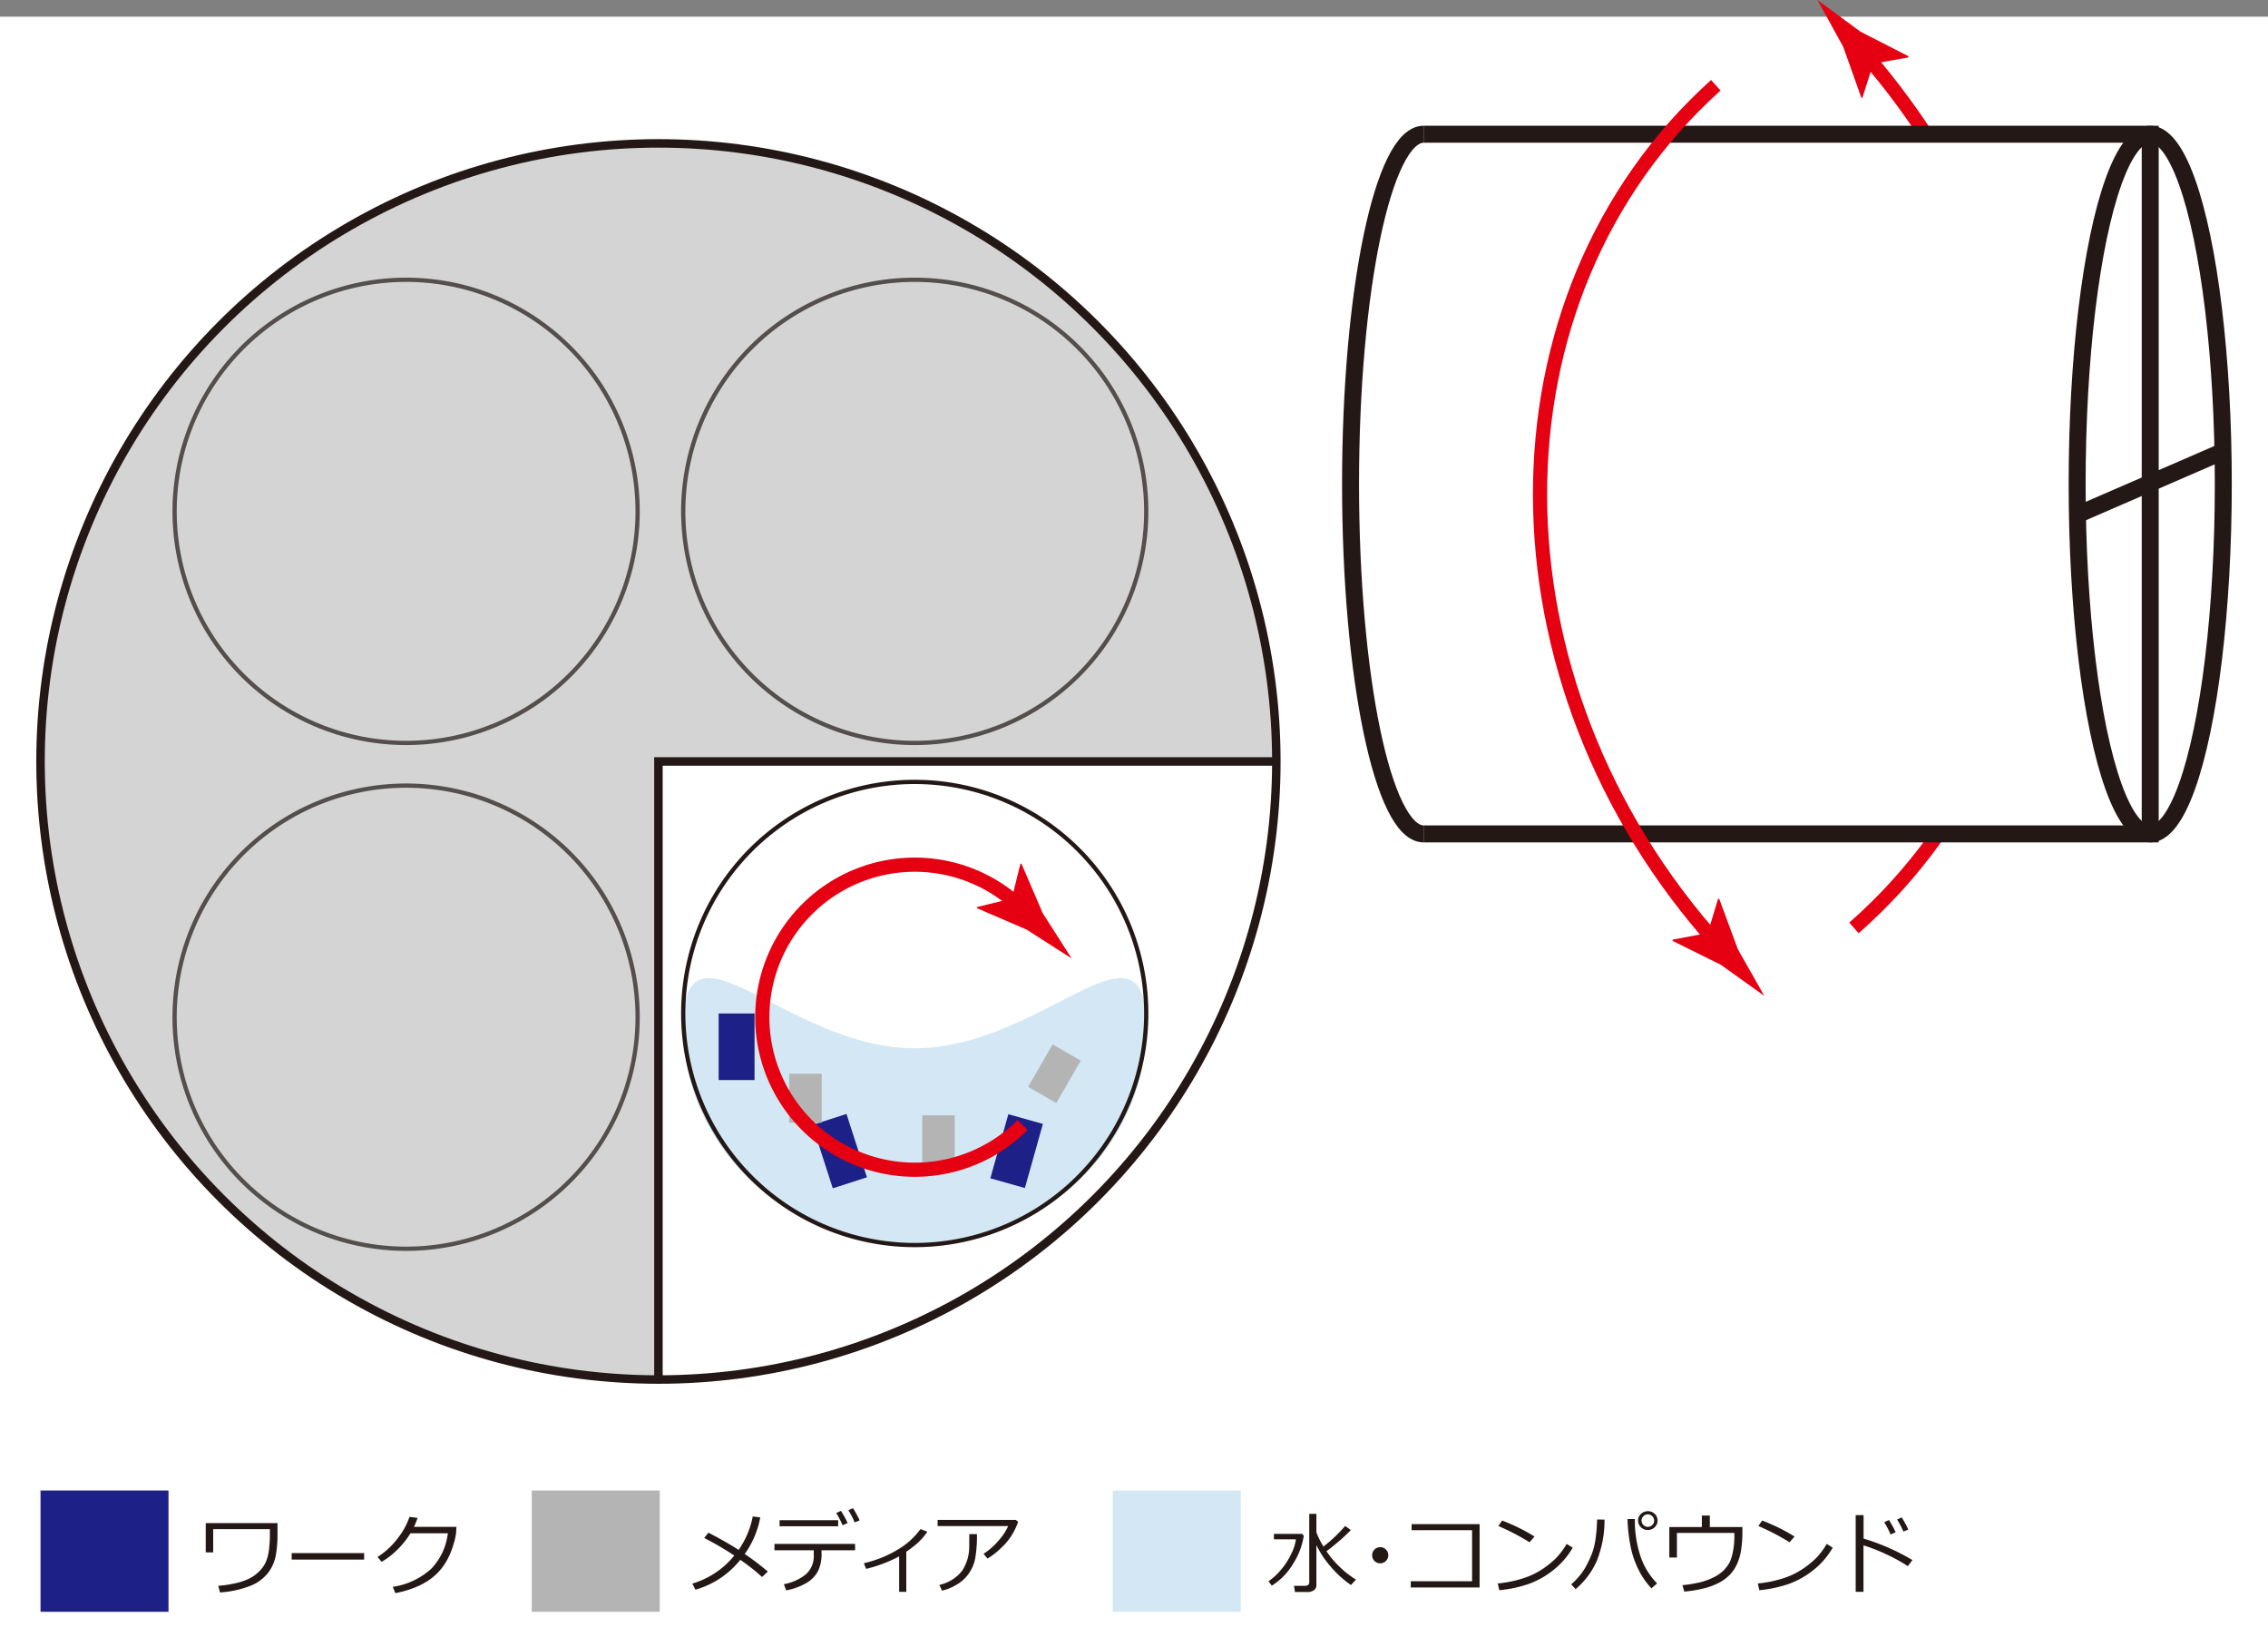
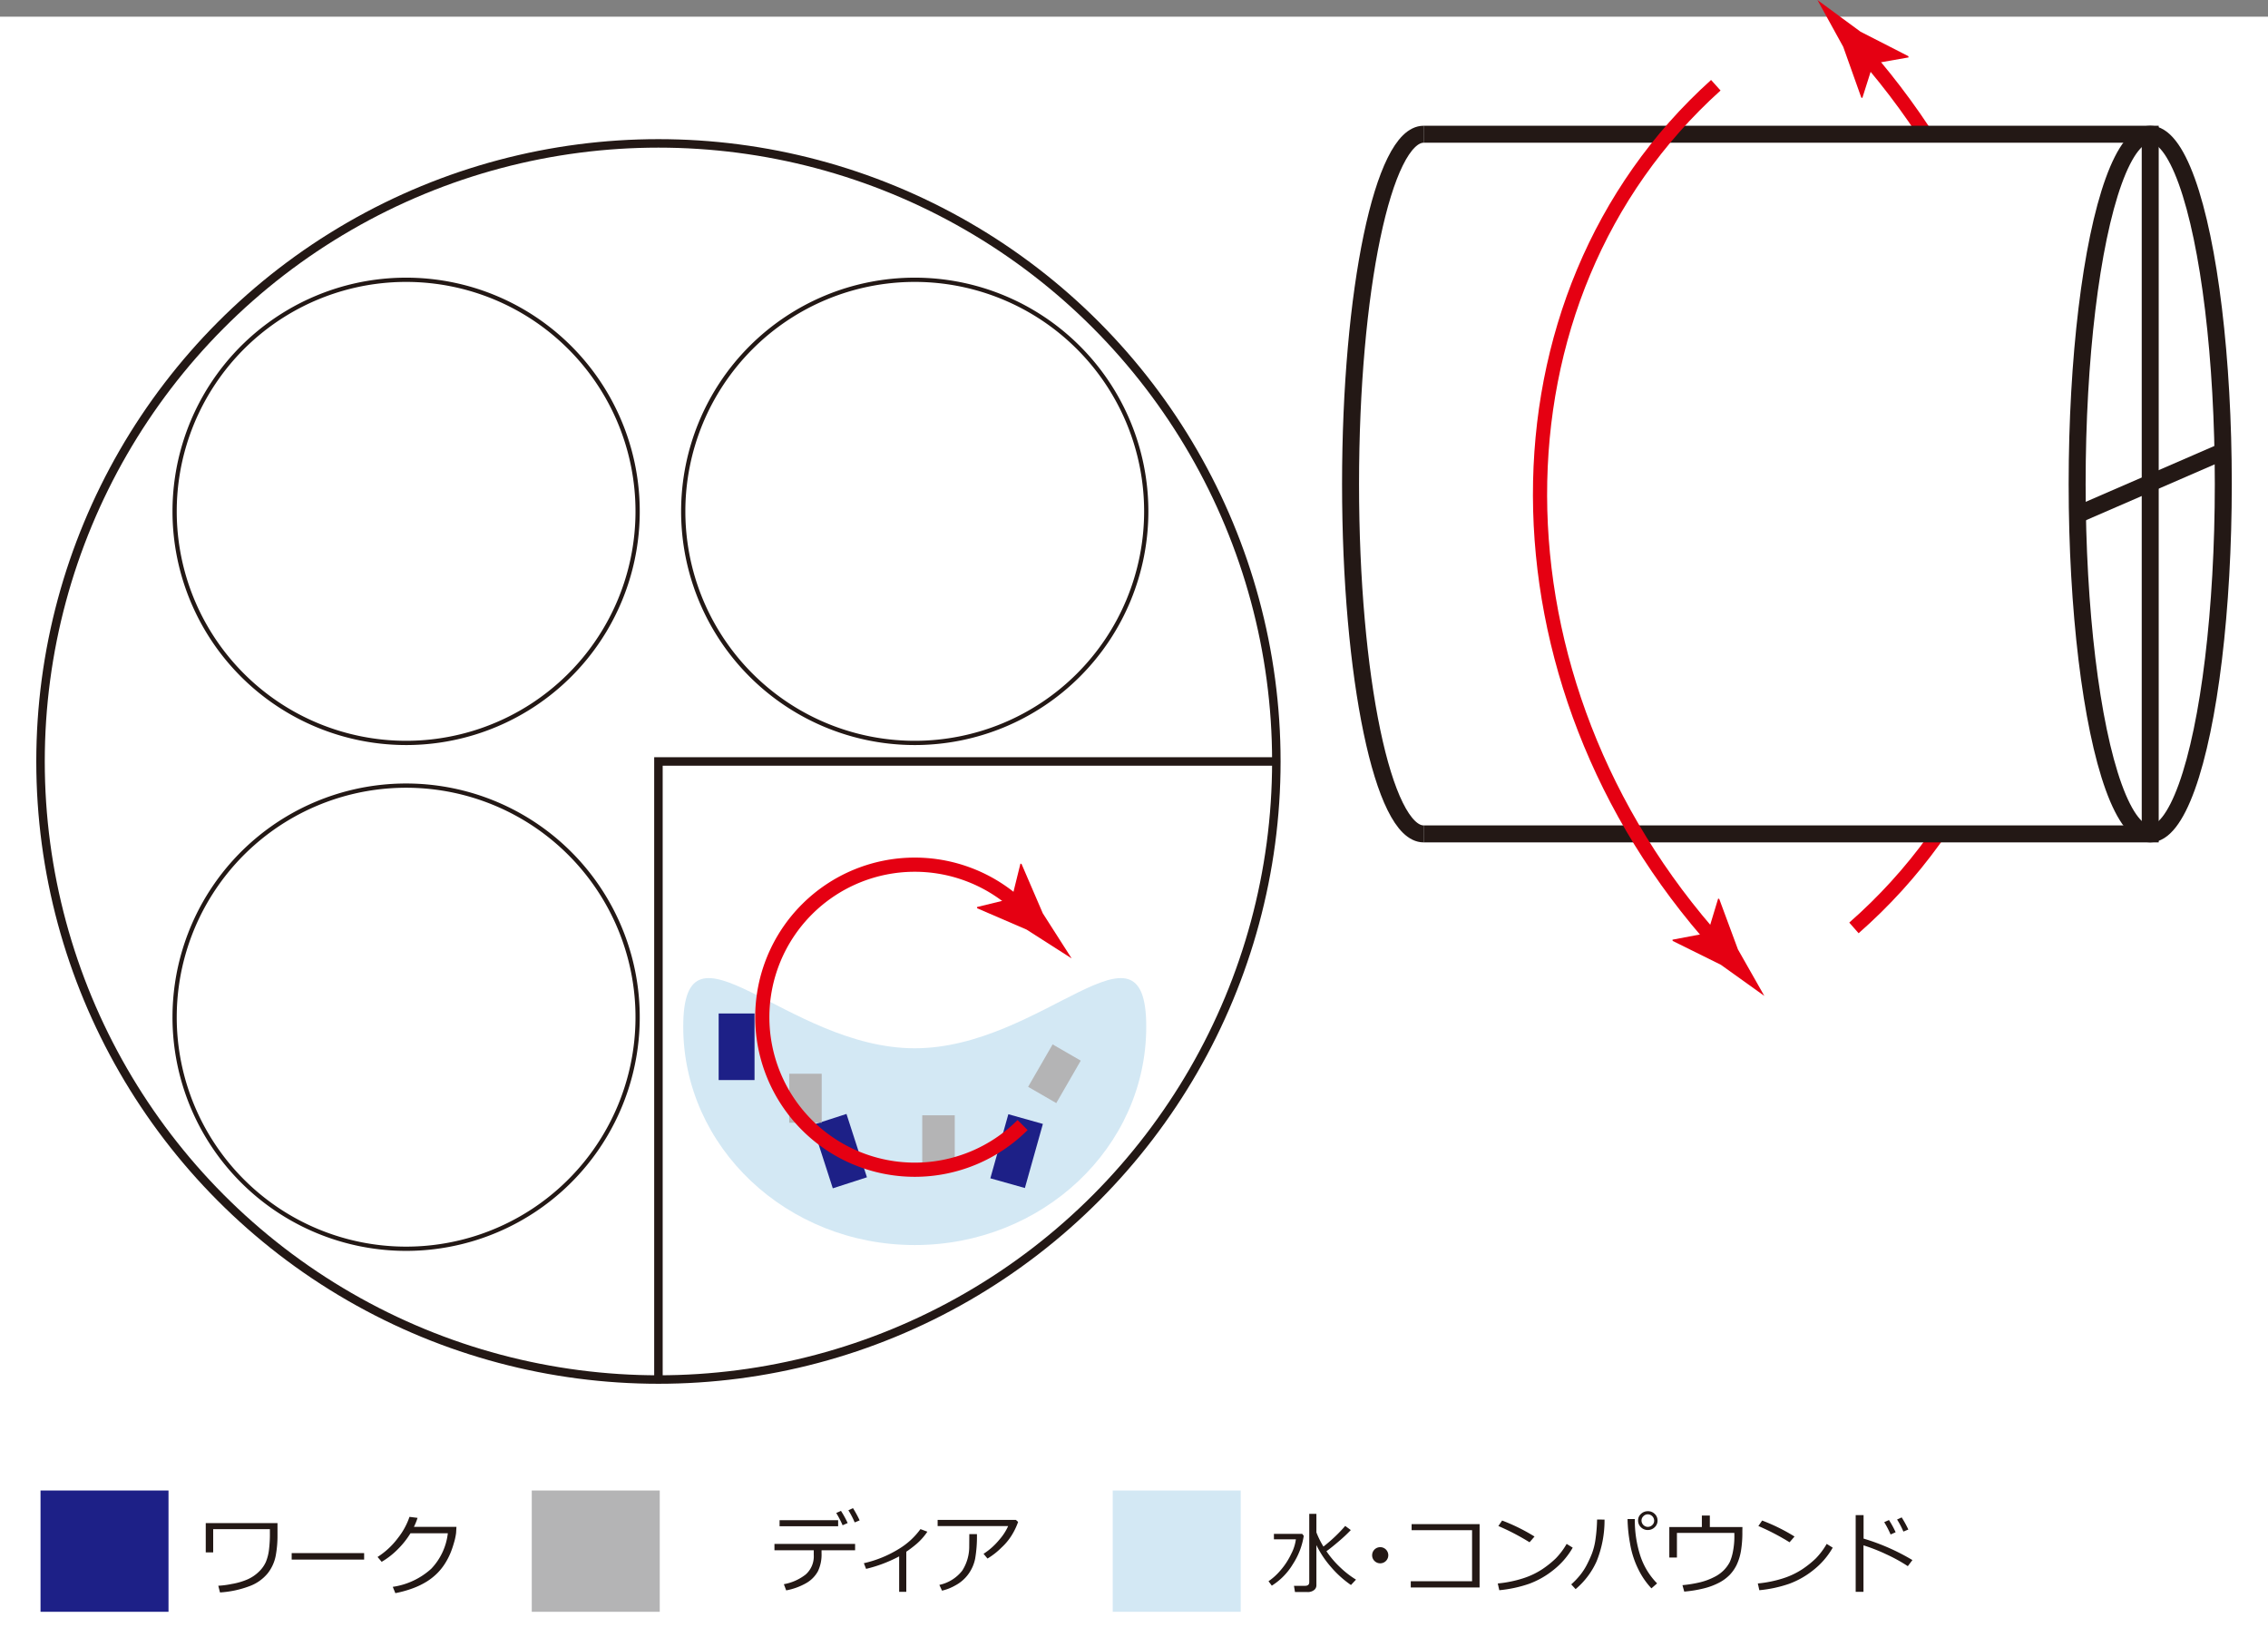
<svg xmlns="http://www.w3.org/2000/svg" width="320" height="232.355" viewBox="0 0 320 232.355">
  <rect x="0" y="0" width="320" height="232.355" fill="#808080" stroke="none" />
  <defs>
    <style>
      .a {
        fill: #fff;
      }

      .b {
        fill: #d3e8f4;
      }

      .c, .f, .i, .j {
        fill: none;
      }

      .c, .i, .j {
        stroke: #231815;
        stroke-miterlimit: 10;
      }

      .c {
        stroke-width: 0.599px;
      }

      .d {
        fill: #1d2087;
      }

      .e {
        fill: #b4b4b5;
      }

      .f {
        stroke: #e50012;
        stroke-linejoin: round;
        stroke-width: 2px;
      }

      .g {
        fill: #e50012;
      }

      .h {
        fill: #999a9a;
        opacity: 0.42;
      }

      .i {
        stroke-width: 1.197px;
      }

      .j {
        stroke-width: 2.395px;
      }

      .k {
        fill: #231815;
      }
    </style>
  </defs>
  <title>service-barrel-feature-05</title>
  <g>
    <rect class="a" y="2.355" width="320" height="230" />
    <g>
      <g>
        <g>
          <g>
            <path class="b" d="M96.4,144.813c0-17.016,14.624,3.053,32.664,3.053s32.664-20.069,32.664-3.053-14.624,30.809-32.664,30.809S96.4,161.828,96.4,144.813" />
-             <path class="c" d="M96.4,142.959a32.664,32.664,0,1,1,32.664,32.663A32.664,32.664,0,0,1,96.4,142.959" />
+             <path class="c" d="M96.4,142.959A32.664,32.664,0,0,1,96.4,142.959" />
            <rect class="d" x="115.937" y="157.678" width="5.062" height="9.39" transform="translate(-44.177 44.278) rotate(-17.902)" />
            <rect class="e" x="130.124" y="157.319" width="4.586" height="6.912" />
            <rect class="d" x="101.398" y="142.959" width="5.062" height="9.39" />
            <rect class="e" x="111.351" y="151.457" width="4.586" height="6.912" />
            <rect class="d" x="140.905" y="157.678" width="5.062" height="9.39" transform="translate(49.271 -32.747) rotate(15.694)" />
            <rect class="e" x="146.482" y="148.001" width="4.586" height="6.912" transform="translate(95.661 -54.096) rotate(30)" />
            <g>
              <path class="f" d="M144.281,128.269a21.514,21.514,0,1,0,0,30.426" />
              <path class="g" d="M142.758,126.745l-4.917,1.2.035.174,6.966,3.005q3.179,2.032,6.357,4.064l-4.065-6.357-3-6.965-.156-.052Z" />
            </g>
          </g>
          <path class="c" d="M96.4,72.13a32.664,32.664,0,1,1,32.664,32.664A32.664,32.664,0,0,1,96.4,72.13" />
          <path class="c" d="M24.637,72.13A32.664,32.664,0,1,1,57.3,104.794,32.664,32.664,0,0,1,24.637,72.13" />
          <path class="c" d="M24.637,143.482A32.664,32.664,0,1,1,57.3,176.145a32.664,32.664,0,0,1-32.664-32.663" />
-           <path class="h" d="M92.9,107.408h87.183A87.183,87.183,0,1,0,92.9,194.592Z" />
          <circle class="i" cx="92.901" cy="107.409" r="87.183" />
          <polyline class="i" points="92.901 194.592 92.901 107.409 180.084 107.409" />
        </g>
        <g>
          <path class="f" d="M262.879,7.354c33.51,38.2,32.926,93.511-1.3,123.534" />
          <path class="g" d="M264.3,8.974l4.984-.874-.024-.176-6.753-3.453L256.429,0l3.64,6.609,2.543,7.146.153.063Z" />
        </g>
        <path class="a" d="M303.971,18.422H201.454c-5.7,0-10.311,22.093-10.311,49.346s4.616,49.346,10.311,49.346H303.971c5.695,0,10.311-22.093,10.311-49.346S309.666,18.422,303.971,18.422Z" />
        <path class="j" d="M200.865,117.626c-5.7,0-10.311-22.093-10.311-49.346s4.616-49.346,10.311-49.346" />
        <ellipse class="j" cx="303.382" cy="68.28" rx="10.311" ry="49.346" />
        <polyline class="j" points="200.865 18.934 303.382 18.934 303.382 117.626 200.865 117.626" />
        <g>
          <path class="f" d="M242.39,133.209c-33.354-37.045-33.487-91.3-.3-121.186" />
          <path class="g" d="M240.949,131.608l-4.973.939.026.175,6.8,3.366,6.135,4.391-3.726-6.561-2.636-7.113-.154-.06Z" />
        </g>
        <line class="j" x1="293.071" y1="72.616" x2="314.282" y2="63.411" />
      </g>
      <g>
        <g>
          <rect class="d" x="5.718" y="210.246" width="18.058" height="17.108" />
          <g>
            <path class="k" d="M39.153,216.54a15.359,15.359,0,0,1-.26,2.952,5.764,5.764,0,0,1-1.119,2.432,5.994,5.994,0,0,1-2.534,1.8,14.239,14.239,0,0,1-4.2.9l-.241-.945a12.376,12.376,0,0,0,1.894-.248,9.749,9.749,0,0,0,2.26-.661,5.473,5.473,0,0,0,1.582-1.079,4.362,4.362,0,0,0,.973-1.362,6.524,6.524,0,0,0,.436-1.66,17.851,17.851,0,0,0,.136-2.433V215.7h-8v3.271h-1.05v-4.13H39.153Z" />
            <path class="k" d="M51.377,219.989H41.154v-.914H51.377Z" />
            <path class="k" d="M58.914,214.105a8.464,8.464,0,0,1-.513,1.267h6l-.049.859a8.394,8.394,0,0,1-.316,1.44,12.768,12.768,0,0,1-.473,1.378,9.607,9.607,0,0,1-.738,1.434,7.908,7.908,0,0,1-1.1,1.4,8.319,8.319,0,0,1-1.506,1.2,10.871,10.871,0,0,1-1.987.961,15.657,15.657,0,0,1-2.451.68l-.364-.89a10.26,10.26,0,0,0,5.43-2.553,8.675,8.675,0,0,0,2.339-5H57.913a11.985,11.985,0,0,1-1.808,2.272,11.1,11.1,0,0,1-2.253,1.752l-.581-.685a10.858,10.858,0,0,0,2.856-2.65,10.044,10.044,0,0,0,1.65-3.007Z" />
          </g>
        </g>
        <g>
          <rect class="e" x="75.028" y="210.246" width="18.058" height="17.108" />
          <g>
-             <path class="k" d="M107.269,214.041a12.964,12.964,0,0,1-2.194,5.162,35.55,35.55,0,0,1,3.258,2.472l-.81.773a26.732,26.732,0,0,0-3.072-2.423,12.465,12.465,0,0,1-6.33,4.209l-.432-.859a12.043,12.043,0,0,0,5.915-3.956,42.776,42.776,0,0,0-4.246-2.479l.593-.748q2.5,1.293,4.259,2.429a12.166,12.166,0,0,0,2-4.716Z" />
            <path class="k" d="M115.915,219.091a5.471,5.471,0,0,1-.513,2.55,4.322,4.322,0,0,1-1.629,1.654,8.984,8.984,0,0,1-2.847,1.038l-.328-.872a6.981,6.981,0,0,0,3.079-1.369,3.416,3.416,0,0,0,1.138-2.772v-.643H109.27v-.9h11.379v.9h-4.734Zm2.342-3.8h-8.264v-.859h8.264Zm1.342-.457-.711.315a14.029,14.029,0,0,0-.9-1.731l.667-.3A13.227,13.227,0,0,1,119.6,214.839Zm1.693-.377-.7.29a12.006,12.006,0,0,0-.89-1.712l.65-.3A15.107,15.107,0,0,1,121.292,214.462Z" />
            <path class="k" d="M127.872,224.537h-1.007v-5A19.658,19.658,0,0,1,122.2,221.3l-.315-.8a16.152,16.152,0,0,0,4.939-2.015,10.4,10.4,0,0,0,3.047-2.794l.976.364a8.705,8.705,0,0,1-1.5,1.7,16.33,16.33,0,0,1-1.475,1.125Z" />
            <path class="k" d="M143.649,214.678a9.364,9.364,0,0,1-.657,1.462A8.354,8.354,0,0,1,141.3,218.3a10.078,10.078,0,0,1-1.972,1.542l-.556-.667a9.6,9.6,0,0,0,2.216-1.978,7.618,7.618,0,0,0,1.257-1.935h-9.951v-.871h11.04Zm-5.81,1.718a18.464,18.464,0,0,1-.249,3.45,5.53,5.53,0,0,1-.981,2.221,5.408,5.408,0,0,1-1.847,1.58,6.719,6.719,0,0,1-1.849.723l-.377-.81a5.578,5.578,0,0,0,3.226-2.006,6.252,6.252,0,0,0,.99-3.446l.012-1.712Z" />
          </g>
        </g>
        <g>
          <rect class="b" x="156.998" y="210.246" width="18.058" height="17.108" />
          <g>
            <path class="k" d="M179.443,223.667l-.464-.624a8.54,8.54,0,0,0,1.712-1.561,9.965,9.965,0,0,0,1.493-2.3,6.216,6.216,0,0,0,.658-2.05h-3.1v-.766h3.993l.217.272a10.169,10.169,0,0,1-1.536,3.993A9.092,9.092,0,0,1,179.443,223.667Zm5.062.9h-1.792l-.142-.878h1.564c.4,0,.592-.172.592-.519v-9.629h1.008v2.613a12.2,12.2,0,0,0,.995,2,21.814,21.814,0,0,0,3.072-2.911l.786.581a19.787,19.787,0,0,1-1.651,1.555q-1.083.93-1.786,1.431a13.633,13.633,0,0,0,1.972,2.306,13.06,13.06,0,0,0,2.2,1.7l-.711.76a14.642,14.642,0,0,1-2.849-2.577,13.853,13.853,0,0,1-2.028-3.054v5.656a.831.831,0,0,1-.346.7A1.422,1.422,0,0,1,184.505,224.569Z" />
            <path class="k" d="M193.6,219.383a1.14,1.14,0,1,1,.334.8A1.092,1.092,0,0,1,193.6,219.383Z" />
            <path class="k" d="M208.76,223.927h-9.71v-.884H207.7v-7.2h-8.53v-.853h9.593Z" />
            <path class="k" d="M221.9,218.308a10.893,10.893,0,0,1-2.7,3.131,12.131,12.131,0,0,1-3.446,1.965,18.149,18.149,0,0,1-4.213.906l-.215-.952a16.726,16.726,0,0,0,3.609-.738,11,11,0,0,0,2.7-1.293,13.756,13.756,0,0,0,1.869-1.5,10.178,10.178,0,0,0,1.539-2.05Zm-5.39-1.57-.7.81a33.115,33.115,0,0,0-4.4-2.293l.531-.773A26.256,26.256,0,0,1,216.511,216.738Z" />
            <path class="k" d="M226.389,214.346a15.326,15.326,0,0,1-1.132,5.919,10.994,10.994,0,0,1-2.948,3.89l-.617-.667a11.226,11.226,0,0,0,1.248-1.305,8.74,8.74,0,0,0,.939-1.436,16.611,16.611,0,0,0,.726-1.586,9.288,9.288,0,0,0,.507-2.019,22.764,22.764,0,0,0,.226-2.8Zm7.417,9-.8.7a10.791,10.791,0,0,1-1.83-2.652,12.808,12.808,0,0,1-1.187-3.684,21.045,21.045,0,0,1-.352-3.436h1.026v.1a16.2,16.2,0,0,0,.742,4.974A9.979,9.979,0,0,0,233.806,223.346Zm-2.683-8.87a1.214,1.214,0,0,1,.412-.933,1.365,1.365,0,0,1,.955-.378,1.336,1.336,0,0,1,.992.392,1.265,1.265,0,0,1,.386.912,1.25,1.25,0,0,1-.414.97,1.357,1.357,0,0,1-.94.378,1.339,1.339,0,0,1-1-.4A1.3,1.3,0,0,1,231.123,214.476Zm1.367.9a.886.886,0,0,0,.633-.256.818.818,0,0,0,.269-.616.908.908,0,0,0-.9-.9.852.852,0,0,0-.616.263.84.84,0,0,0-.269.621.909.909,0,0,0,.885.89Z" />
            <path class="k" d="M245.835,216.015a15.71,15.71,0,0,1-.2,2.772,7.658,7.658,0,0,1-.59,1.916,5.508,5.508,0,0,1-.986,1.434,5.924,5.924,0,0,1-1.524,1.119,9.562,9.562,0,0,1-2.151.8,17.334,17.334,0,0,1-2.748.448l-.253-.908a17.193,17.193,0,0,0,2.565-.423,9,9,0,0,0,1.92-.724,5.031,5.031,0,0,0,1.3-.912,4.949,4.949,0,0,0,.885-1.189,6.594,6.594,0,0,0,.457-1.508,10.988,10.988,0,0,0,.2-2.179l-.006-.433h-8.1V219.7h-1.075v-4.3h4.593v-1.619h1.124V215.4h4.6Z" />
            <path class="k" d="M258.585,218.308a10.893,10.893,0,0,1-2.695,3.131,12.117,12.117,0,0,1-3.446,1.965,18.128,18.128,0,0,1-4.212.906l-.216-.952a16.748,16.748,0,0,0,3.61-.738,11.008,11.008,0,0,0,2.7-1.293,13.694,13.694,0,0,0,1.869-1.5,10.216,10.216,0,0,0,1.54-2.05Zm-5.39-1.57-.7.81a32.992,32.992,0,0,0-4.4-2.293l.532-.773A26.213,26.213,0,0,1,253.2,216.738Z" />
            <path class="k" d="M269.83,220.057l-.649.86a22.858,22.858,0,0,0-3.072-1.689,24.744,24.744,0,0,0-3.184-1.248v6.558h-1.1V213.716h1.113v3.312A30.448,30.448,0,0,1,269.83,220.057Zm-2.368-3.925-.711.315a13.465,13.465,0,0,0-.9-1.736l.668-.3A12.761,12.761,0,0,1,267.462,216.132Zm1.793-.383-.7.29a11.477,11.477,0,0,0-.89-1.7l.649-.3A14.928,14.928,0,0,1,269.255,215.749Z" />
          </g>
        </g>
      </g>
    </g>
  </g>
</svg>